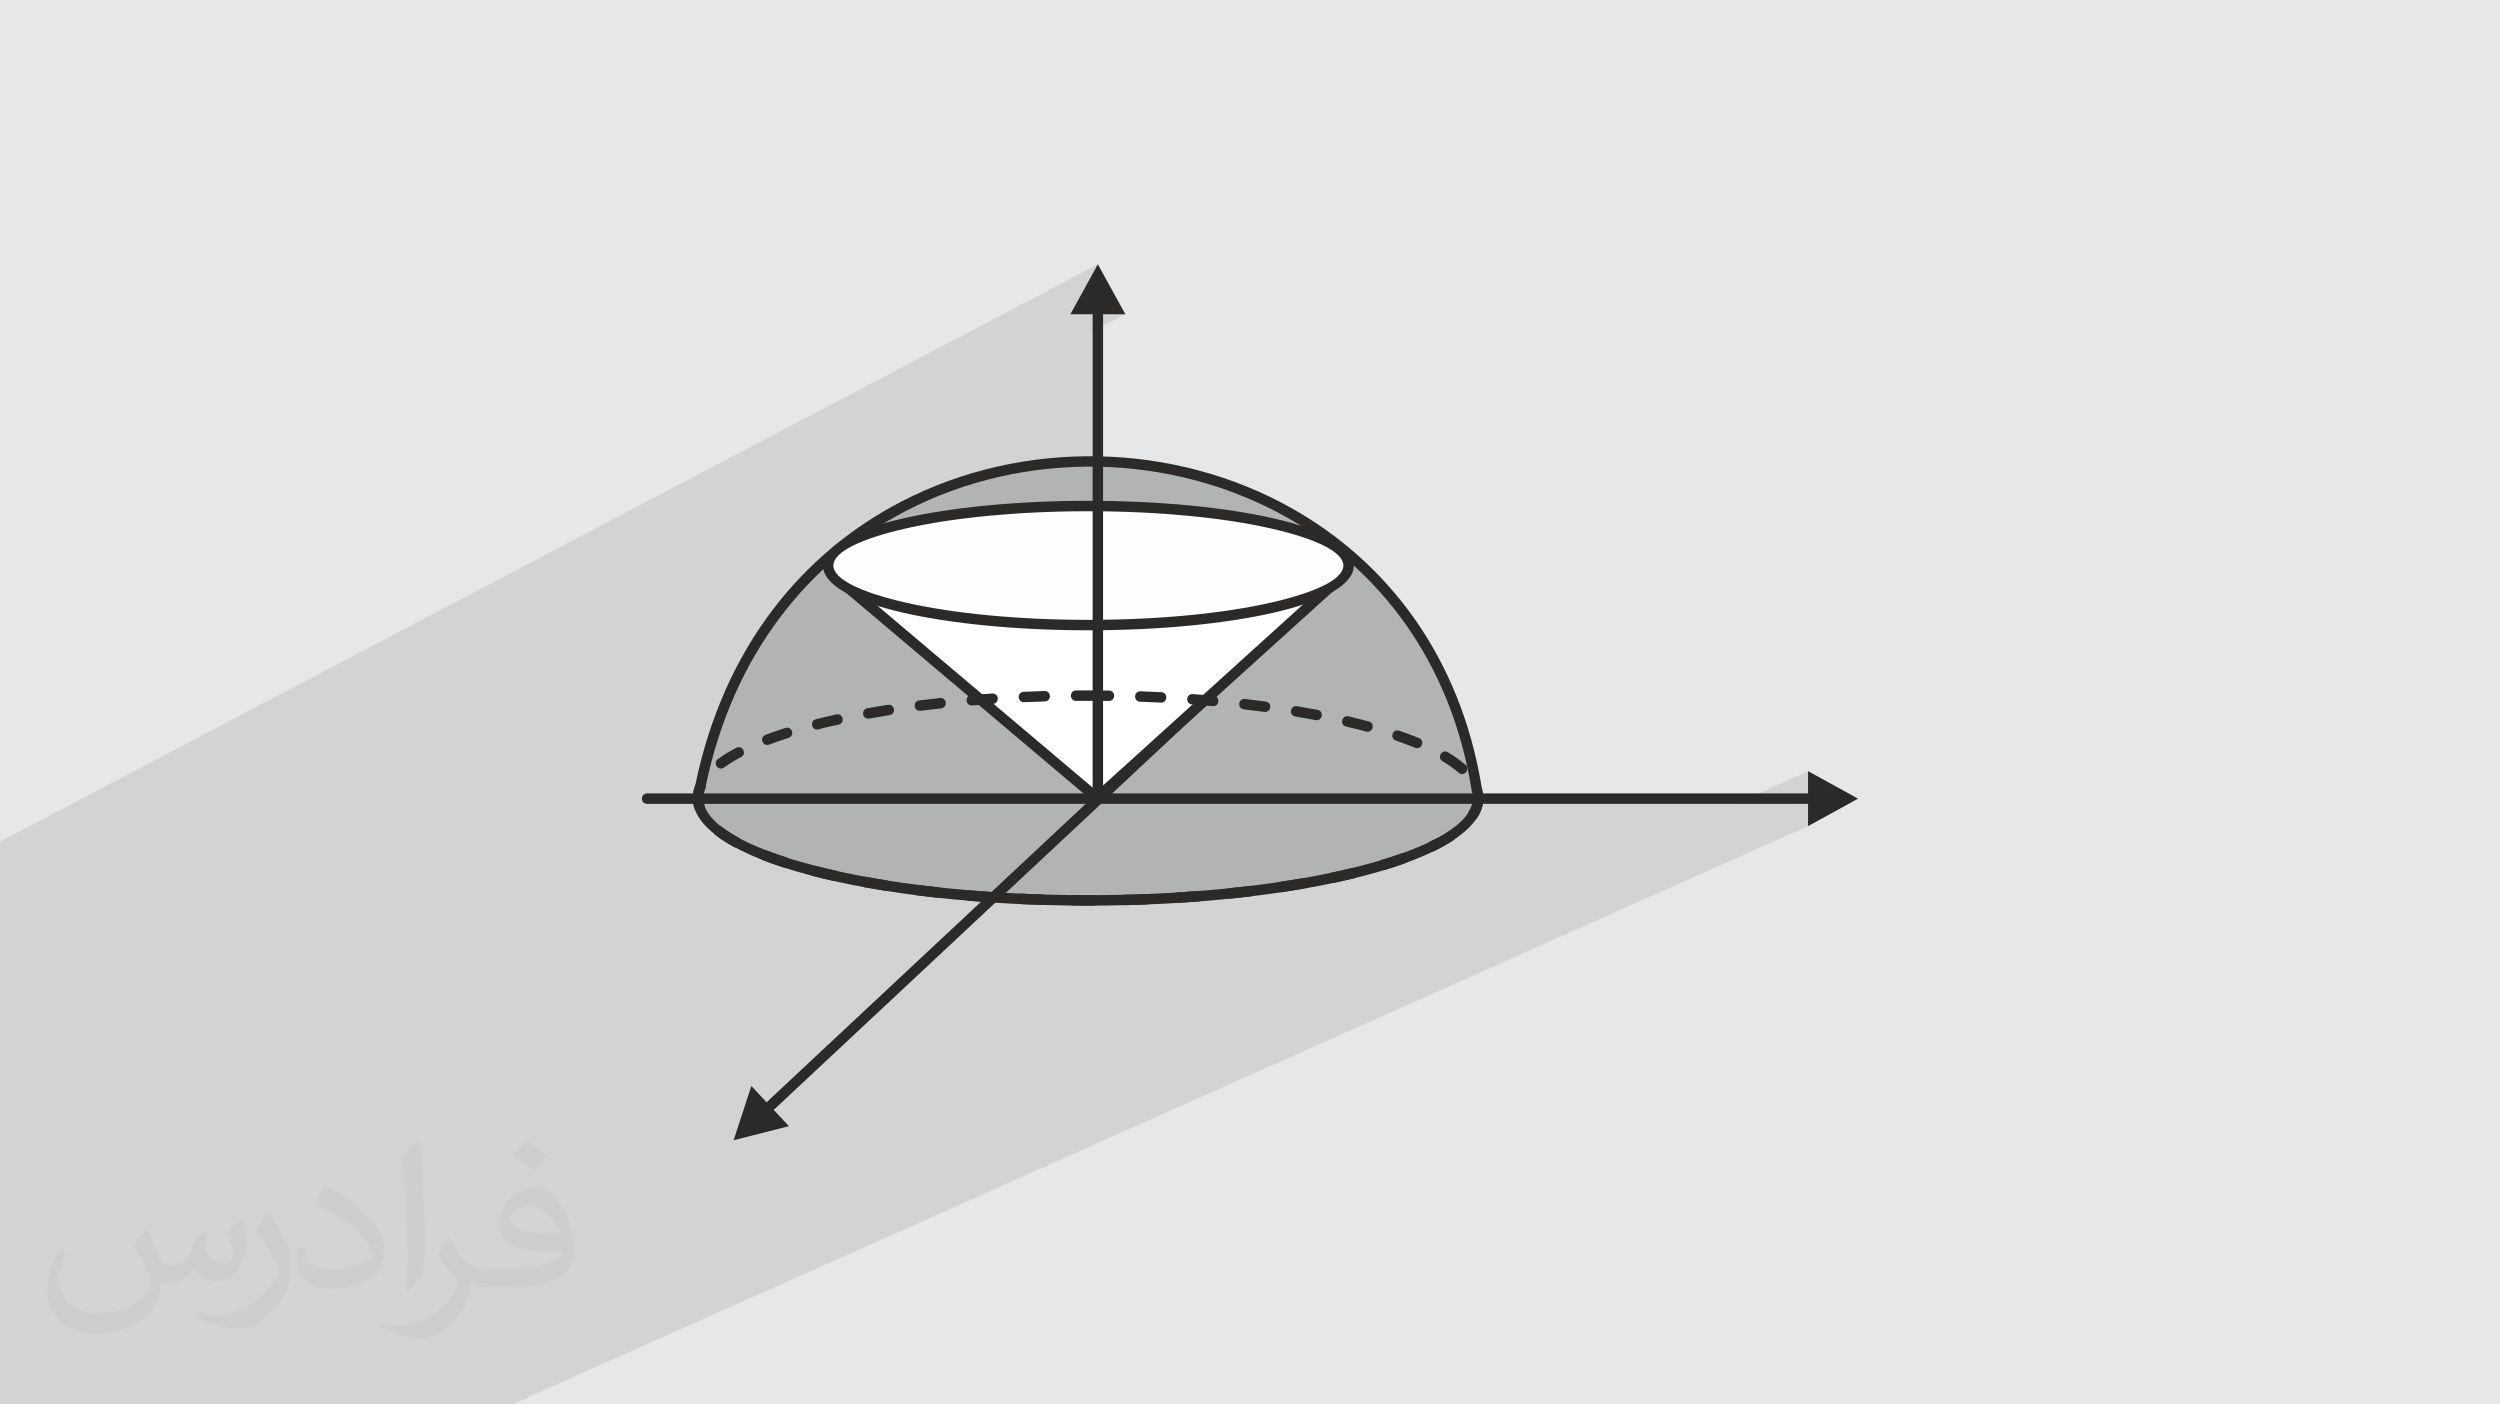
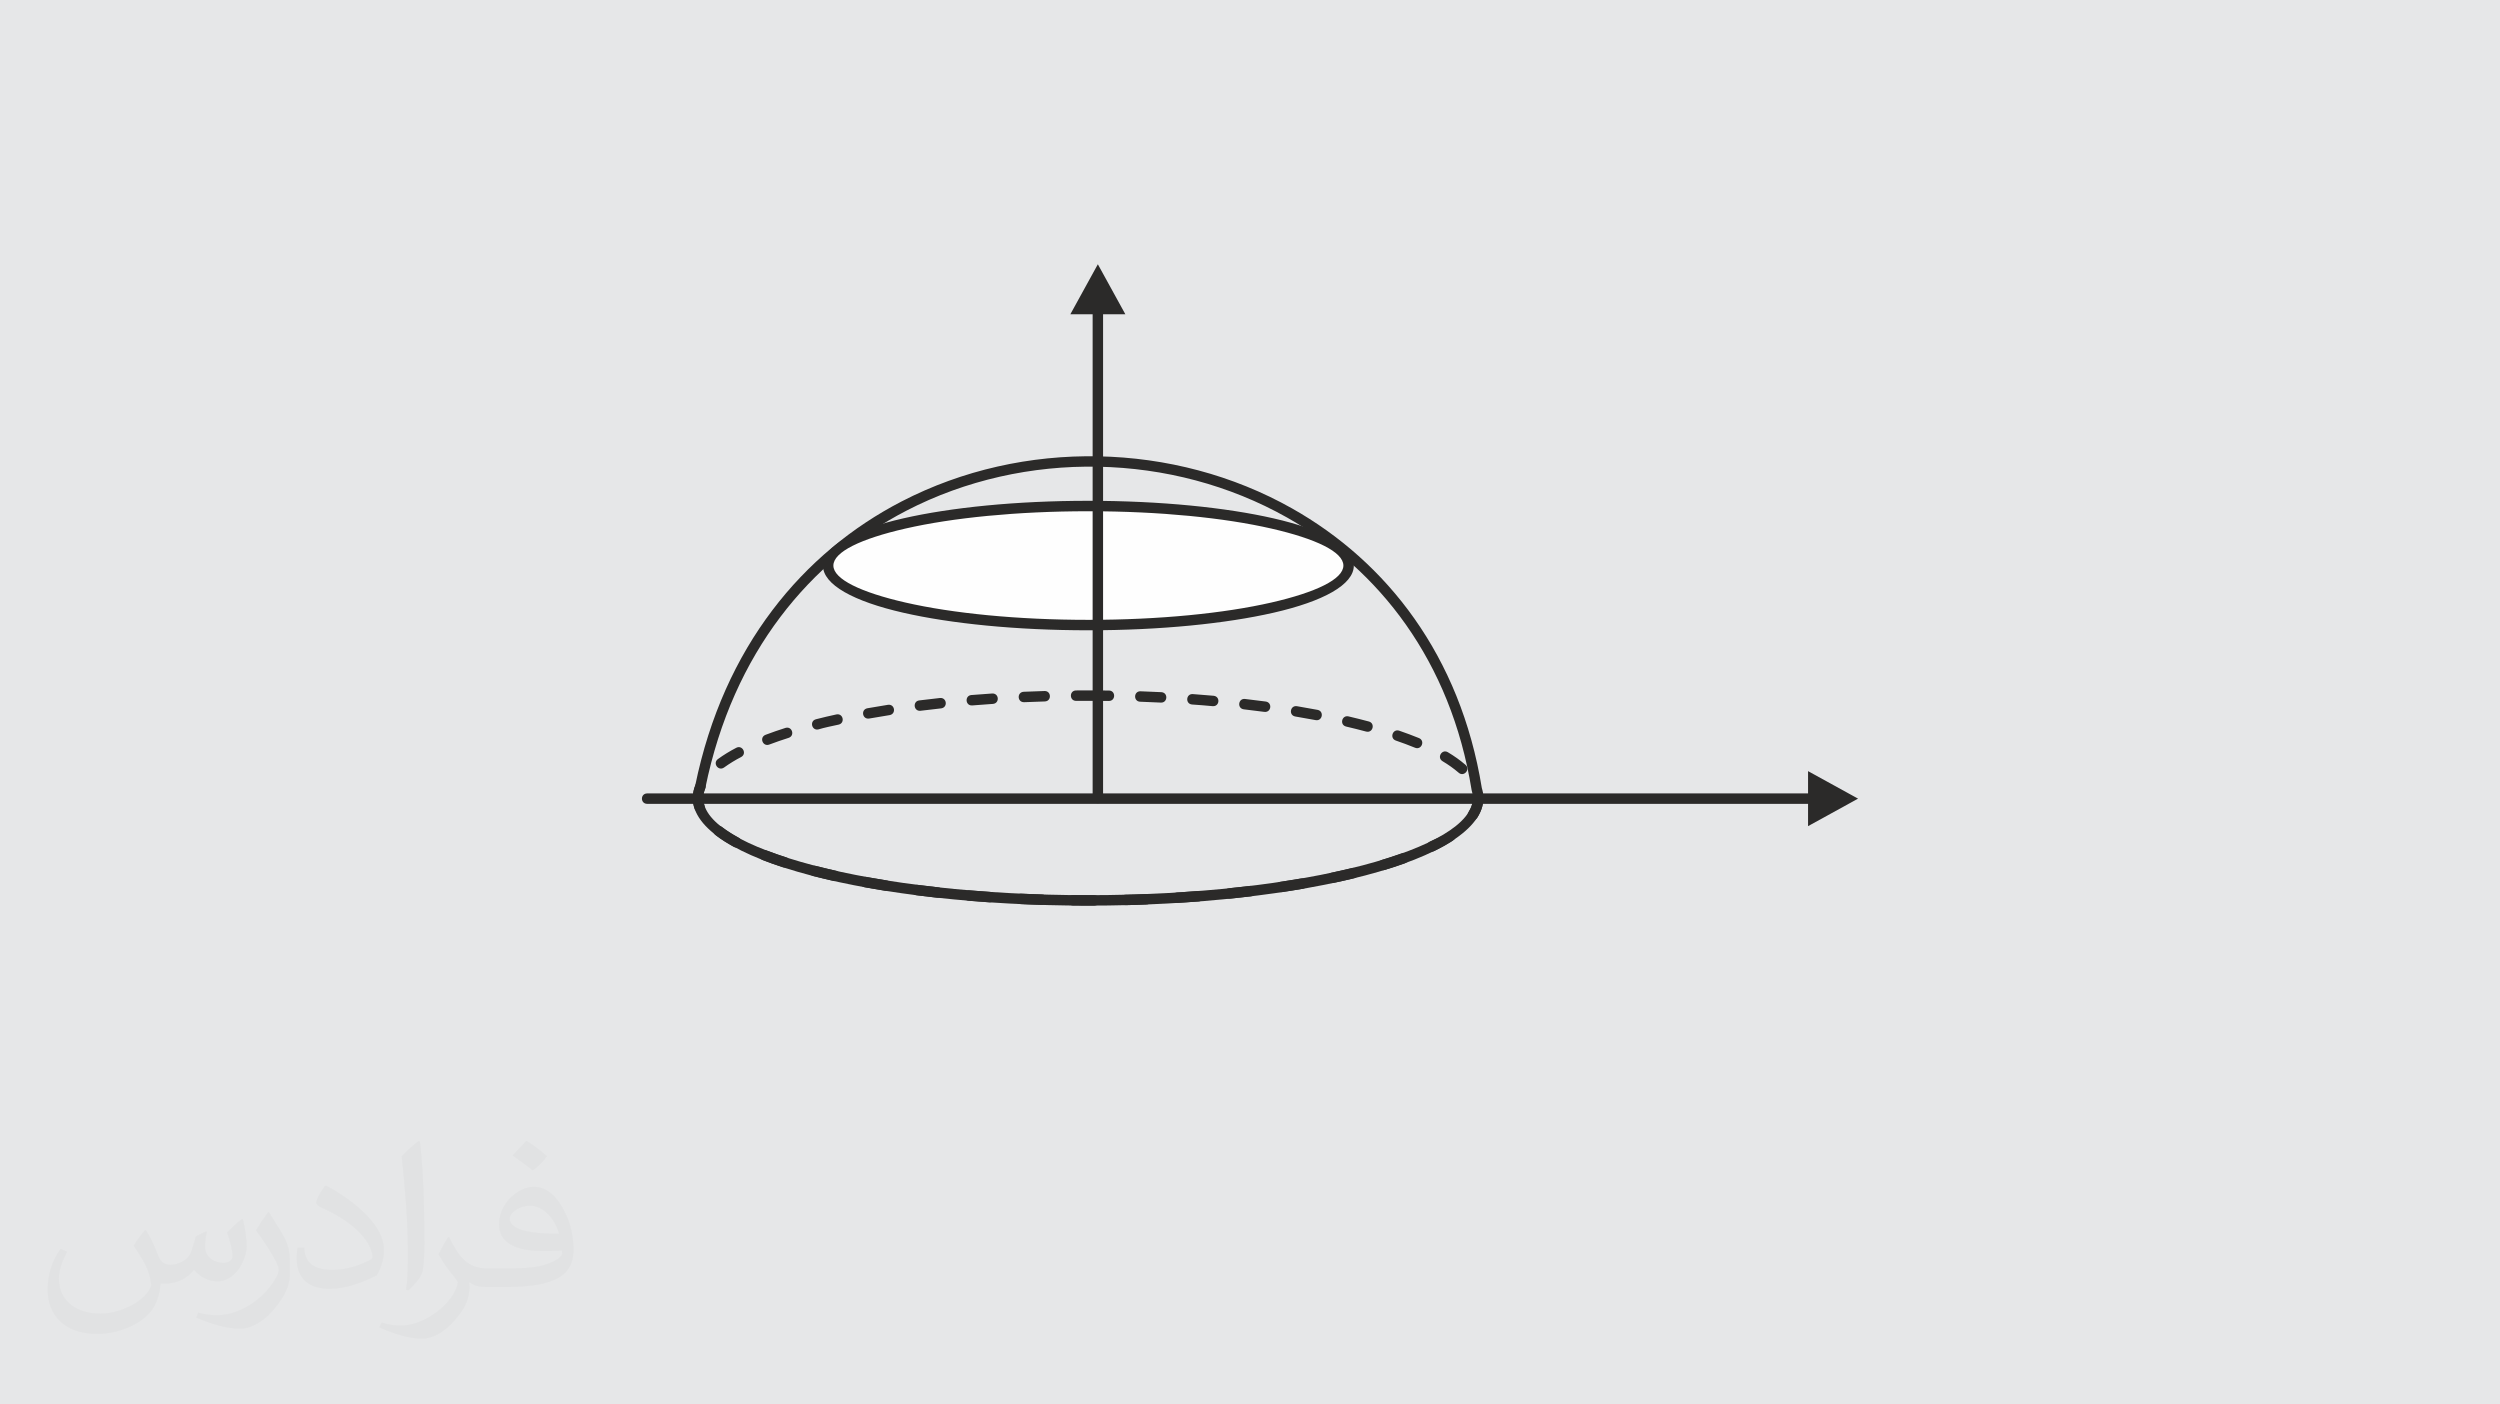
<svg xmlns="http://www.w3.org/2000/svg" xml:space="preserve" width="94.192mm" height="52.917mm" version="1.0" style="shape-rendering:geometricPrecision; text-rendering:geometricPrecision; image-rendering:optimizeQuality; fill-rule:evenodd; clip-rule:evenodd" viewBox="0 0 9404.92 5283.66">
  <defs>
    <style type="text/css">
   
    .fil6 {fill:#FEFEFE}
    .fil3 {fill:#B2B3B3}
    .fil5 {fill:white}
    .fil4 {fill:#2B2A29;fill-rule:nonzero}
    .fil2 {fill:#373435;fill-opacity:0.031}
    .fil1 {fill:#2B2A29;fill-opacity:0.102}
    .fil0 {fill:#E6E7E8}
   
  </style>
  </defs>
  <g id="Layer_x0020_1">
    <polygon class="fil0" points="-0,0 9404.92,0 9404.92,5283.66 -0,5283.66 " />
-     <path class="fil1" d="M-0 4321.62l0 -9.42 0 -5.8 0 -9.06 0 -3.32 0 -3.33 0 -6.86 0 -0.9 0 -0.66 0 -2.16 0 -7.72 0 -3.87 0 -14.23 0 -2.8 0 -0.44 0 -1.04 0 -3.66 0 -4.87 0 -6.71 0 -0.26 0 -2.02 0 -0.04 0 -22.61 0 -10.56 0 -3.65 0 -1.94 0 -206.96 0 -35.39 0 -136.36 0 -43.52 0 -18 0 -2.2 0 -22.57 0 -33.84 0 -5.27 0 -13.7 0 -7.18 0 -12.27 0 -7.9 0 -20.18 0 -244.12 0 -39.24 0 -18.43 0 -39.48 0 -120.67 4130.1 -2172.27 -103.48 188.13 83.84 0 0 20.47 39.27 -20.47 83.84 0 -123.11 64.03 0 637.72 9.41 0.03 25.24 0.22 25.07 0.37 24.9 0.51 24.72 0.65 24.53 0.79 24.34 0.92 24.13 1.06 23.93 1.2 23.7 1.33 23.48 1.46 23.24 1.59 23.01 1.71 22.76 1.84 22.51 1.96 22.24 2.09 21.96 2.2 21.69 2.33 21.39 2.44 21.1 2.55 20.8 2.67 20.48 2.77 20.16 2.89 19.84 2.99 19.5 3.1 19.16 3.21 18.8 3.3 18.45 3.4 18.08 3.49 17.71 3.59 17.32 3.69 16.94 3.78 34.14 8.23 32.4 8.69 30.61 9.12 28.75 9.55 26.82 9.94 24.82 10.33 22.77 10.71 20.65 11.07 18.46 11.42 16.22 11.75 13.89 12.06 11.51 12.37 9.07 12.66 6.56 12.93 3.98 13.18 1.34 13.43 -1.34 13.43 -3.98 13.19 -6.56 12.93 -9.07 12.65 -11.51 12.37 -13.9 12.07 -16.21 11.75 -18.46 11.41 -0.85 0.46 -435.19 393.86 3.85 3.39 3.09 6.52 0.58 7.19 -1.85 6.98 -4.19 5.88 -6.47 3.91 -69.21 33.27 -57.74 52.26 230.96 -110.89 8.57 -0.72 9.8 1.15 9.8 1.17 9.79 1.18 9.79 1.21 9.78 1.23 9.79 1.24 9.78 1.27 9.78 1.28 8.22 2.94 5.45 5.23 2.8 6.66 0.27 7.21 -2.15 6.89 -4.44 5.7 -6.61 3.62 -531.94 254.27 -68.5 62 705.41 -336.68 8.64 -0.34 9.74 1.73 9.73 1.71 9.74 1.7 9.73 1.7 9.73 1.71 9.73 1.73 9.73 1.77 9.73 1.81 8.02 3.3 5.13 5.5 2.42 6.83 -0.14 7.27 -2.52 6.81 -4.74 5.47 -6.8 3.26 -663.28 315.1 74.25 0 688.22 -326.37 6.92 -2.94 8.62 0.25 9.65 2.29 9.63 2.32 9.61 2.36 9.61 2.4 9.59 2.42 9.59 2.47 9.58 2.5 9.59 2.54 7.69 3.82 4.71 5.84 1.94 6.97 -0.63 7.24 -2.98 6.63 -5.11 5.13 -580.94 274.14 91.51 0 581.96 -274.03 7.18 -2.29 8.63 1.06 9.46 3.29 9.41 3.33 9.36 3.39 9.34 3.44 9.31 3.51 9.29 3.57 9.29 3.65 9.29 3.72 7.25 4.92 3.93 6.46 0.96 7.19 -1.65 7.08 -3.88 6.14 -5.76 4.38 -450.81 211.15 122.16 0 420.53 -196.4 7.46 -0.71 8.09 2.84 8.97 5.46 8.71 5.53 8.49 5.64 8.31 5.79 8.17 5.97 8.09 6.19 8.05 6.45 8.04 6.74 5.24 6.88 1.61 7.34 -1.44 7.12 -3.86 6.21 -5.67 4.6 -246.3 114.35 178.62 0 109.28 -50.52 -5.77 4.37 -3.69 6.55 -0.72 8.64 0.51 8.38 -0.34 8.19 -1.13 8 -1.52 6.4 990.45 0 273.09 -123.12 0 83.84 -87.5 39.28 87.5 0 0 83.84 -4876.62 2175.74 -166.42 0 -77.5 0 -164.36 0 -660.5 0 -0.6 0 -8.4 0 -10.71 0 -22.12 0 -11.83 0 -16.45 0 -12.14 0 -2.12 0 -8.56 0 -0.12 0 -18.53 0 -24.92 0 -16.4 0 -8.77 0 -3.6 0 -3.94 0 -18.26 0 -0.31 0 -60.09 0 -2.02 0 -23.95 0 -11.11 0 -2.02 0 -6.08 0 -1.54 0 -7.66 0 -38.41 0 -82.06 0 -0.9 0 -0.34 0 -36.49 0 -44.78 0 -12.47 0 -47.35 0 -3.17 0 -10.13 0 -22.81 0 -58.14 0 -7.12 0 -17.61 0 -40.87 0 -3.77 0 -18.83 0 -4.17 0 -20.41 0 -20.14 0 -31.01 0 -24.47 0 -8.73 0 0 -1.92 0 -19.92 0 -12.65 0 -22.63 0 -5.45 0 -9.24 0 -29.14 0 -6.97 0 -2.37 0 -16.92 0 -7.39 0 -29.68 0 -19.25 0 -4.12 0 -15.68 0 -2.78 0 -13.13 0 -8.28 0 -2.96 0 -23.27 0 -19.34 0 -16.95 0 -1.46 0 -1.28 0 -5.96 0 -3.34 0 -7.68 0 -1.29 0 -6.95 0 -10.39 0 -6.24 0 -1.77 0 -27.42 0 -8.91 0 -33.03 0 -3.02 0 -9.96 0 -3.64 0 -8.29 0 -24.55 0 -11.55 0 -24.23 0 -15.26 0 -2.69 0 -7.73 0 -0.63 0 -9.61 0 -2.52 0 -12.2 0 -4.79 0 -0.82 0 -0.53 0 -18.55 0 -20.62 0 -16.4 0 -14.46 0 -2.23 0 -0.3 0 -1.58 0 -13.26 0 -3.54 0 -18.17 0 -0.76 0 -0.55 0 -0.26 0 -0.44 0 -11.87 0 -3.64 0 -0.02 0 -4.45 0 -6.63 0 -5.77 0 -20.79 0 -10.24 0 -1.9 0 -14.56 0 -17.52 0 -14.65 0 -23.42 0 -6.68 0 -36.92 0 -1.43 0 -9.73 0 -20.2 0 -1.52 0 -2.54 0 -38.8 0 -14.65 0 -5.22 0 -6.03 0 -1.14 0 -1.17 0 -9.22 0 -12.47zm4378.86 -1297.54l694.04 -329.05 -694.04 329.05zm819.54 0l315.07 -146.5 -315.07 146.5zm-519.47 0l584.74 -275.25 -584.74 275.25z" />
    <path class="fil2" d="M548.54 4627.69c17.95,27.21 29.6,53.36 40.96,82.43 8.45,16.91 12.93,48.09 52.57,48.09 11.61,0 28.28,-3.42 43.06,-11.61 16.63,-8.73 29.32,-21.94 35.94,-42l15.85 -53.36 38.57 -19.02 2.64 2.64c-5.27,20.09 -6.59,39.36 -6.59,54.43 0,44.63 38.57,61.56 69.22,61.56 17.95,0 34.09,-8.73 34.09,-25.11 0,-21.13 -8.98,-57.06 -20.62,-89.29 17.95,-17.95 35.94,-35.94 56.53,-50.47l3.17 1.6c8.98,38.04 14,75.56 14,100.66 0,24.57 -10.83,51.79 -19.81,69.49 -18.49,34.87 -51.25,62.62 -90.87,62.62 -30.1,0 -63.65,-15.07 -86.66,-43.06l-1.32 0c-21.66,26.96 -55.22,51.25 -108.86,51.25l-16.63 0c-2.64,35.41 -10.29,60.49 -21.94,82.95 -31.95,62.34 -126.81,106.47 -216.1,106.47 -124.17,0 -186.51,-71.59 -186.51,-166.96 0,-58.91 19.27,-113.6 48.88,-152.42l24.29 10.04c-18.49,35.41 -30.91,68.68 -30.91,101.45 0,89.29 72.66,131.83 156.4,131.83 77.68,0 173.83,-49.41 191.28,-106.72 -6.59,-62.62 -30.1,-91.93 -66.04,-148.99 10.83,-19.02 24.83,-38.04 42.28,-58.38l3.17 0 0 0 0 0 -0.02 -0.09zm1432.13 -336.04c26.15,16.39 51.79,35.66 76.87,57.85 -14,19.81 -31.45,37.79 -53.11,53.64 -25.11,-20.34 -50.19,-37.79 -75.84,-56.27 17.42,-19.55 34.62,-38.29 52.04,-55.22l0 0 0 0 0 0 0 0 0 0 0.03 0zm13.47 244.11c-42.28,0 -76.87,27.75 -76.87,48.34 0,44.13 84.53,57.85 185.72,57.31 -12.68,-51.79 -57.06,-105.68 -108.86,-105.68l0.01 0.03zm-94.86 236.19c54.96,0 103.04,-1.6 139.74,-10.83 40.96,-10.29 75.56,-30.91 75.56,-45.17 0,-3.7 0,-8.19 -1.32,-11.89 -22.98,2.11 -49.41,2.11 -72.38,2.11 -74.49,0 -131.55,-16.91 -154.02,-58.66 -5.55,-11.61 -9.51,-24.57 -9.51,-39.36 0,-40.43 17.42,-79.79 48.09,-107 25.61,-22.45 53.89,-36.44 82.67,-36.44 52.04,0 93.51,41.75 122.57,107.54 15.85,35.94 26.68,77.4 26.68,129.72 0,34.87 -9.51,64.19 -31.17,85.85 -40.43,39.11 -114.92,53.89 -229.04,53.89l-51.79 0 0 0 -13.47 0c-28.28,0 -48.62,-5.02 -64.72,-17.42l-2.64 0c0.79,6.59 1.32,12.93 1.32,19.02 0,25.61 -8.45,58.38 -25.61,84.53 -50.72,75.3 -105.68,108.04 -153.24,108.04 -48.09,0 -107,-18.49 -160.11,-42.54l9.51 -18.49c17.17,7.13 40.96,11.89 73.7,11.89 85.85,0 198.66,-82.43 212.66,-163 -3.17,-6.59 -8.98,-15.32 -17.17,-24.57 -25.11,-29.85 -40.96,-54.68 -55.75,-80.83 12.68,-25.11 24.29,-45.17 35.13,-63.4l4.49 -0.53c36.72,74.77 69.99,117.55 144.23,117.55l11.61 0 0 0 53.89 0 0 0 0 0 0 0 0 0 0 0 0.09 0.01zm-371.98 79c6.34,-34.34 6.87,-72.91 6.87,-108.86l0 -53.36c0,-99.6 -12.68,-244.36 -22.98,-338.68 17.95,-19.27 43.06,-42 62.87,-57.31l5.81 1.6c13.47,118.62 16.63,256 16.63,383.06 0,33.3 -1.32,65.79 -4.49,89.55 -1.85,30.1 -19.27,52.83 -56.53,87.7l-8.19 -3.7zm-382.8 -157.19c1.85,46.77 24.83,83.49 105.15,83.49 49.93,0 92.19,-12.93 138.96,-35.13 8.45,-3.7 12.93,-8.73 12.93,-12.93 0,-29.32 -22.45,-68.15 -60.23,-103.55 -36.72,-33.3 -85.34,-62.62 -130.76,-82.18 -15.6,-6.59 -20.62,-13.47 -20.62,-20.09 0,-13.47 17.95,-41.75 32.77,-62.09l5.02 -0.53c52.04,27.21 110.17,67.64 153.24,112.53 39.11,41.47 63.4,83.49 63.4,129.19 0,33.81 -10.29,65.51 -26.96,95.11 -57.06,28.79 -117.83,50.72 -178.06,50.72 -73.17,0 -123.1,-34.34 -123.1,-114.92 0,-8.73 0,-22.19 3.17,-39.64l25.11 0 0 0 0 0 0 0 0 0 0 0 -0.02 0zm-132.37 -132.9l45.45 73.45c16.63,27.21 32.23,56.81 32.23,103.55l0 59.7c0,48.34 -30.91,100.13 -80.83,151.38 -39.11,34.62 -73.7,49.41 -105.68,49.41 -47.55,0 -101.98,-14.79 -164.85,-41.75l7.13 -18.49c19.81,5.27 42.79,9.77 71.06,9.77 90.36,-0.53 182.8,-66.57 225.08,-147.15 5.02,-9.26 6.87,-17.95 6.87,-24.04 0,-9.26 -5.02,-19.55 -8.98,-28.79 -22.98,-43.31 -48.62,-82.95 -76.87,-119.68 14.79,-23.25 29.6,-45.7 45.7,-67.9l3.7 0.53 0 0 0 0 0 0 0 0 0 0 -0.02 0.01z" />
    <g id="_1723755101984">
-       <path class="fil3" d="M2634.19 2960.88c340.69,-1671.16 2662.27,-1597.65 2921.29,8.15 3.52,10.9 5.42,21.9 5.42,33.03 0,212.76 -657.04,385.23 -1467.54,385.23 -810.49,0 -1467.53,-172.47 -1467.53,-385.23 0,-13.91 2.89,-27.65 8.36,-41.18z" />
      <path class="fil4" d="M2615.43 2954.97c107.21,-523.02 406.51,-877.16 776.5,-1068.62 229.1,-118.55 485.33,-174.62 739.75,-169.7 254.44,4.9 507.2,70.83 729.39,196.22 355.43,200.61 632.57,553.16 713.44,1051.35 1.86,5.89 3.3,11.91 4.31,18.03 1.14,6.72 1.72,13.34 1.72,19.81 0,116.42 -169.86,219.23 -444.49,291.32 -267.17,70.16 -635.87,113.55 -1042.69,113.55 -406.81,0 -775.51,-43.38 -1042.68,-113.53l-0.9 -0.25c-274.09,-72.08 -443.59,-174.8 -443.59,-291.09 0,-7.96 0.87,-16.11 2.55,-24.4 1.59,-7.8 3.83,-15.39 6.69,-22.69zm794.45 -1033.79c-360.31,186.46 -651.84,531.86 -756.27,1042.48 -0.21,1.55 -0.63,3.08 -1.24,4.59 -2.38,5.88 -4.15,11.6 -5.26,17.09 -1.07,5.32 -1.64,10.89 -1.64,16.71 0,96.22 158.35,185.97 414.38,253.26l0.8 0.19c263.92,69.28 629.04,112.14 1032.71,112.14 403.67,0 768.79,-42.87 1032.72,-112.14 256.54,-67.31 415.18,-157.13 415.18,-253.45 0,-4.64 -0.37,-9.12 -1.08,-13.38 -0.74,-4.49 -1.86,-9.03 -3.34,-13.59l-0.69 -2.99c-78.41,-486.13 -348.2,-829.86 -694.25,-1025.17 -216.44,-122.15 -462.8,-186.39 -710.83,-191.17 -248.07,-4.79 -497.88,49.86 -721.19,165.41z" />
      <path class="fil4" d="M2434.44 2984.8c-25.97,0.57 -25.97,38.71 0,39.28l4367.39 0 0 83.84 188.13 -103.48 -188.13 -103.48 0 83.84 -4367.39 0z" />
-       <path class="fil4" d="M4973.47 2246.58c18.69,-17.56 -7.48,-46.32 -26.83,-28.68l-2062.78 1928.78 -57.27 -61.25 -66.73 204.08 208.09 -52.9 -57.26 -61.25 2062.78 -1928.79z" />
-       <polygon class="fil5" points="3141.81,2169.95 4126.6,3002.06 5035.86,2179.11 " />
-       <path class="fil4" d="M3195.64 2189.77l930.55 786.29 859.19 -777.64 -1789.74 -8.65zm918.3 827.25l-984.79 -832.1c-4.23,-3.64 -6.92,-9.03 -6.9,-15.04 0.03,-10.8 8.84,-19.52 19.64,-19.49l1894.04 9.16c5.3,0.03 10.57,2.21 14.42,6.45 7.24,8 6.62,20.37 -1.38,27.61l-908.22 822c-7.09,7.44 -18.86,8.14 -26.82,1.42z" />
      <path class="fil6" d="M4094.47 1903.63c540.66,0 978.94,100.25 978.94,223.93 0,123.67 -438.28,223.93 -978.94,223.93 -540.67,0 -978.96,-100.26 -978.96,-223.93 0,-123.68 438.29,-223.93 978.96,-223.93z" />
      <path class="fil4" d="M4094.47 1883.99c271.68,0 518.01,25.27 696.6,66.12 186.58,42.68 301.98,105.22 301.98,177.45 0,72.25 -115.42,134.77 -301.99,177.44 -178.58,40.86 -424.91,66.13 -696.59,66.13 -271.69,0 -518.02,-25.27 -696.61,-66.13 -186.58,-42.68 -301.99,-105.19 -301.99,-177.44 0,-72.25 115.42,-134.78 301.99,-177.45 178.58,-40.85 424.92,-66.12 696.61,-66.12zm687.85 104.32c-175.7,-40.19 -418.88,-65.04 -687.85,-65.04 -268.97,0 -512.16,24.85 -687.85,65.04 -167.71,38.37 -271.47,87.82 -271.47,139.25 0,51.43 103.76,100.87 271.47,139.24 175.7,40.2 418.88,65.06 687.85,65.06 268.96,0 512.12,-24.86 687.84,-65.06 167.71,-38.37 271.46,-87.81 271.46,-139.24 0,-51.43 -103.74,-100.88 -271.45,-139.25z" />
      <path class="fil4" d="M4026.61 1182.27l103.48 -188.13 103.47 188.13 -83.84 0 0 1819.78c-0.56,25.98 -38.7,25.98 -39.27,0l0 -1819.78 -83.84 0z" />
      <path class="fil4" d="M4093.36 2597.2l-45.43 0.19c-25.96,0.57 -25.48,39.28 0.34,39.28 41.15,-0.38 82.24,-0.12 123.38,0.34 25.97,0 26.33,-38.72 0.51,-39.28 -26.27,-0.29 -52.51,-0.5 -78.8,-0.53zm1378.96 559.21c41.25,-56.7 -93.34,9.75 -93.52,9.84 -23.04,11.8 -6.38,46.24 17.28,35.27 13.55,-6.35 68.6,-34.84 76.23,-45.1zm-1541.45 -517.59c25.97,-1.16 24.6,-39.82 -1.18,-39.26 -26.27,0.76 -52.52,1.72 -78.78,2.86 -25.93,1.73 -24.22,39.81 1.72,39.23 26.07,-1.14 52.16,-2.08 78.24,-2.83zm-195.43 9.24c25.86,-2.29 23.34,-40.34 -2.63,-39.18 -26.22,1.7 -52.46,3.62 -78.65,5.81 -25.57,2.27 -22.89,40.89 3.26,39.14 25.92,-2.29 52.06,-4.07 78.02,-5.77zm-194.82 16.79c25.81,-3.44 21.54,-41.35 -4.27,-39.06 -26.16,2.85 -52.25,5.88 -78.36,9.14 -25.5,3.39 -21.05,41.85 4.92,38.96 25.87,-3.28 51.78,-6.23 77.71,-9.04zm-193.81 25.37c25.53,-4.54 19.72,-42.26 -6.08,-38.81 -26.01,4.03 -51.99,8.41 -77.89,13.06 -25.41,5.07 -18.79,42.65 6.92,38.65 25.65,-4.55 51.3,-8.92 77.05,-12.9zm-191.82 35.75c24.91,-5.67 17.32,-43.5 -8.51,-38.34 -25.67,5.65 -51.64,11.56 -77.07,18.2 -25.23,6.88 -15.19,44.28 9.76,38.05 23.05,-7.09 51.93,-12.65 75.83,-17.91zm-188.08 49.76c24.32,-7.92 13.33,-44.89 -11.93,-37.43 -25.31,8.11 -50.35,16.65 -75.21,26.08 -24.4,9.88 -10.02,45.63 13.94,36.71 24.16,-9.17 48.58,-17.5 73.2,-25.36zm-178.64 72.09c22.78,-12.52 4.67,-46.51 -18.37,-34.71 -23.8,12.26 -47.59,26.84 -69.28,42.55 -20.68,15.52 1.86,46.7 23.13,31.73 20.4,-14.64 42.19,-28.07 64.51,-39.57zm-135.12 118.37c9.65,-23.82 -26.01,-38.96 -36.32,-14.94 -12.4,29.59 -14.25,59.87 -4.18,90.46 8.52,24.41 45.23,12.07 37.2,-12.58 -7.05,-21.69 -5.46,-42.04 3.3,-62.94zm62.43 144.37c-21.16,-15.43 -44.08,15.48 -23.78,31.26 21.58,16.63 44.65,30.91 68.52,44.03 23.21,12.17 41.26,-22.14 18.79,-34.5 -22.12,-12.15 -43.5,-25.37 -63.52,-40.8zm168.26 88.67c-24.14,-8.99 -38.31,26.86 -14.08,36.66 24.88,9.61 49.72,18.28 75.04,26.63 25.39,7.51 36.21,-29.51 12.05,-37.38 -24.57,-7.9 -48.94,-16.62 -73.01,-25.91zm185.01 58.37c-24.93,-6.24 -34.99,31.16 -9.75,38.05 25.66,6.53 51.21,12.55 76.99,18.53 25.83,5.16 33.41,-32.67 8.51,-38.34 -25.34,-6.01 -50.49,-11.81 -75.76,-18.24zm190.48 41.49c-25.18,-4.47 -32.79,33.5 -7.02,38.65 25.96,4.74 51.9,8.88 77.9,13.32 25.79,3.43 31.6,-34.27 6.07,-38.81 -25.7,-4.16 -51.33,-8.49 -76.95,-13.16zm193.02 29.79c-25.97,-2.89 -30.42,35.57 -4.92,38.96 26.09,3.34 52.18,6.41 78.32,9.32 25.82,2.3 30.09,-35.61 4.27,-39.05 -25.91,-2.82 -51.81,-5.92 -77.67,-9.23zm194.45 20.53c-26.14,-1.75 -28.82,36.87 -3.25,39.14 26.18,2.21 52.41,4.19 78.63,5.98 25.97,1.16 28.49,-36.89 2.63,-39.19 -26.02,-1.81 -52.02,-3.74 -78.01,-5.93zm195.22 12.58c-26,-0.58 -27.66,37.5 -1.77,39.23 26.26,1.18 52.52,2.21 78.79,3.01 25.78,0.57 27.16,-38.1 1.18,-39.25 -26.07,-0.81 -52.15,-1.81 -78.2,-2.99zm195.59 5.37c-25.83,0 -26.3,38.71 -0.34,39.28 26.26,0.2 52.54,0.37 78.8,0.21 26.24,-0.57 25.44,-39.28 -0.18,-39.28 -26.09,0.16 -52.19,-0.01 -78.28,-0.21zm195.7 -1.47c-26.32,1.17 -24.52,39.82 0.98,39.25 25.79,0 52.94,-1.47 78.8,-2.53 25.59,-1.13 24.69,-39.83 -1.56,-39.25 -25.66,1.07 -52.63,2.53 -78.22,2.53zm195.46 -8.42c-25.54,1.71 -23.81,40.38 2.45,39.21 26.23,-1.6 52.46,-3.43 78.66,-5.46 25.8,-2.3 22.81,-40.9 -3.05,-39.17 -26,2.05 -52.04,3.83 -78.06,5.42zm194.91 -15.89c-25.62,2.85 -21.88,41.38 4.04,39.08 26.16,-2.65 52.31,-5.56 78.4,-8.72 25.72,-3.43 20.99,-41.84 -4.69,-38.99 -25.9,3.09 -51.8,6.01 -77.75,8.63zm193.95 -24.29c-25.32,3.94 -20.15,42.31 5.85,38.83 26.02,-3.81 52.05,-8.08 77.96,-12.54 25.24,-4.49 19.23,-42.74 -6.68,-38.7 -25.65,4.38 -51.38,8.64 -77.13,12.41zm192.11 -34.42c-25.26,5.74 -17.2,43.48 8.19,38.4 25.78,-5.47 51.59,-11.19 77.17,-17.52 24.88,-6.22 16.24,-43.95 -9.33,-38.14 -25.27,6.14 -50.59,11.85 -76.03,17.26zm188.64 -47.87c-24.87,8.1 -13.19,44.86 11.49,37.56 25.37,-7.68 50.53,-15.97 75.49,-24.9 24.29,-9.04 11.13,-45.48 -13.29,-36.96 -24.34,8.75 -48.93,16.8 -73.69,24.3zm325.97 -179.84c-13.22,22.41 20.07,42.34 33.57,20.4 16.49,-26.47 25.44,-55.85 21.82,-87.19 -3.43,-25.7 -41.84,-20.97 -38.99,4.72 2.54,22.6 -4.57,43.08 -16.4,62.07zm-36.86 -148.15c19.36,17.07 45.35,-12.35 25.96,-29.46 -21.49,-18.41 -42.5,-33.27 -66.81,-47.78 -21.99,-12.97 -42.41,20.01 -19.99,33.8 22.04,13.15 41.36,26.73 60.84,43.43zm-164.02 -93.94c23.76,9.62 38.99,-26.02 14.9,-36.34 -24.77,-10.03 -49.44,-19.23 -74.72,-27.93 -24.67,-8.04 -37,28.69 -12.6,37.2 24.46,8.3 48.5,17.37 72.42,27.07zm-183.97 -60.88c25.49,6.38 34.86,-31.19 10.19,-37.92 -25.55,-6.81 -51.07,-13.22 -76.81,-19.27 -25.05,-5.68 -34.33,31.91 -8.93,38.25 25.31,5.91 50.42,12.24 75.55,18.94zm-190.02 -43.09c25.51,4.53 32.69,-33.51 7.31,-38.59 -25.94,-4.88 -51.86,-9.21 -77.82,-13.84 -25.49,-3.95 -31.94,34.22 -6.34,38.77 25.67,4.42 51.24,8.84 76.85,13.66zm-192.8 -30.98c25.77,2.86 30.85,-34.95 5.14,-38.94 -26.07,-3.44 -52.14,-6.68 -78.27,-9.72 -25.44,-2.83 -30.52,35.55 -4.5,39.01 25.92,3.04 51.77,6.23 77.63,9.65zm-194.37 -21.51c25.95,1.73 29.33,-36.26 3.5,-39.12 -26.2,-2.28 -52.48,-4.05 -78.64,-6.35 -25.55,-1.7 -28.96,36.86 -2.79,39.19 25.84,1.53 52.1,4.01 77.92,6.28zm-195.09 -13.45c25.6,1.11 28.1,-37.48 1.92,-39.23 -26.26,-1.26 -52.5,-2.37 -78.76,-3.34 -25.96,-0.58 -27.19,38.11 -1.38,39.26 26.1,0.98 52.13,2.06 78.22,3.31z" />
    </g>
  </g>
</svg>